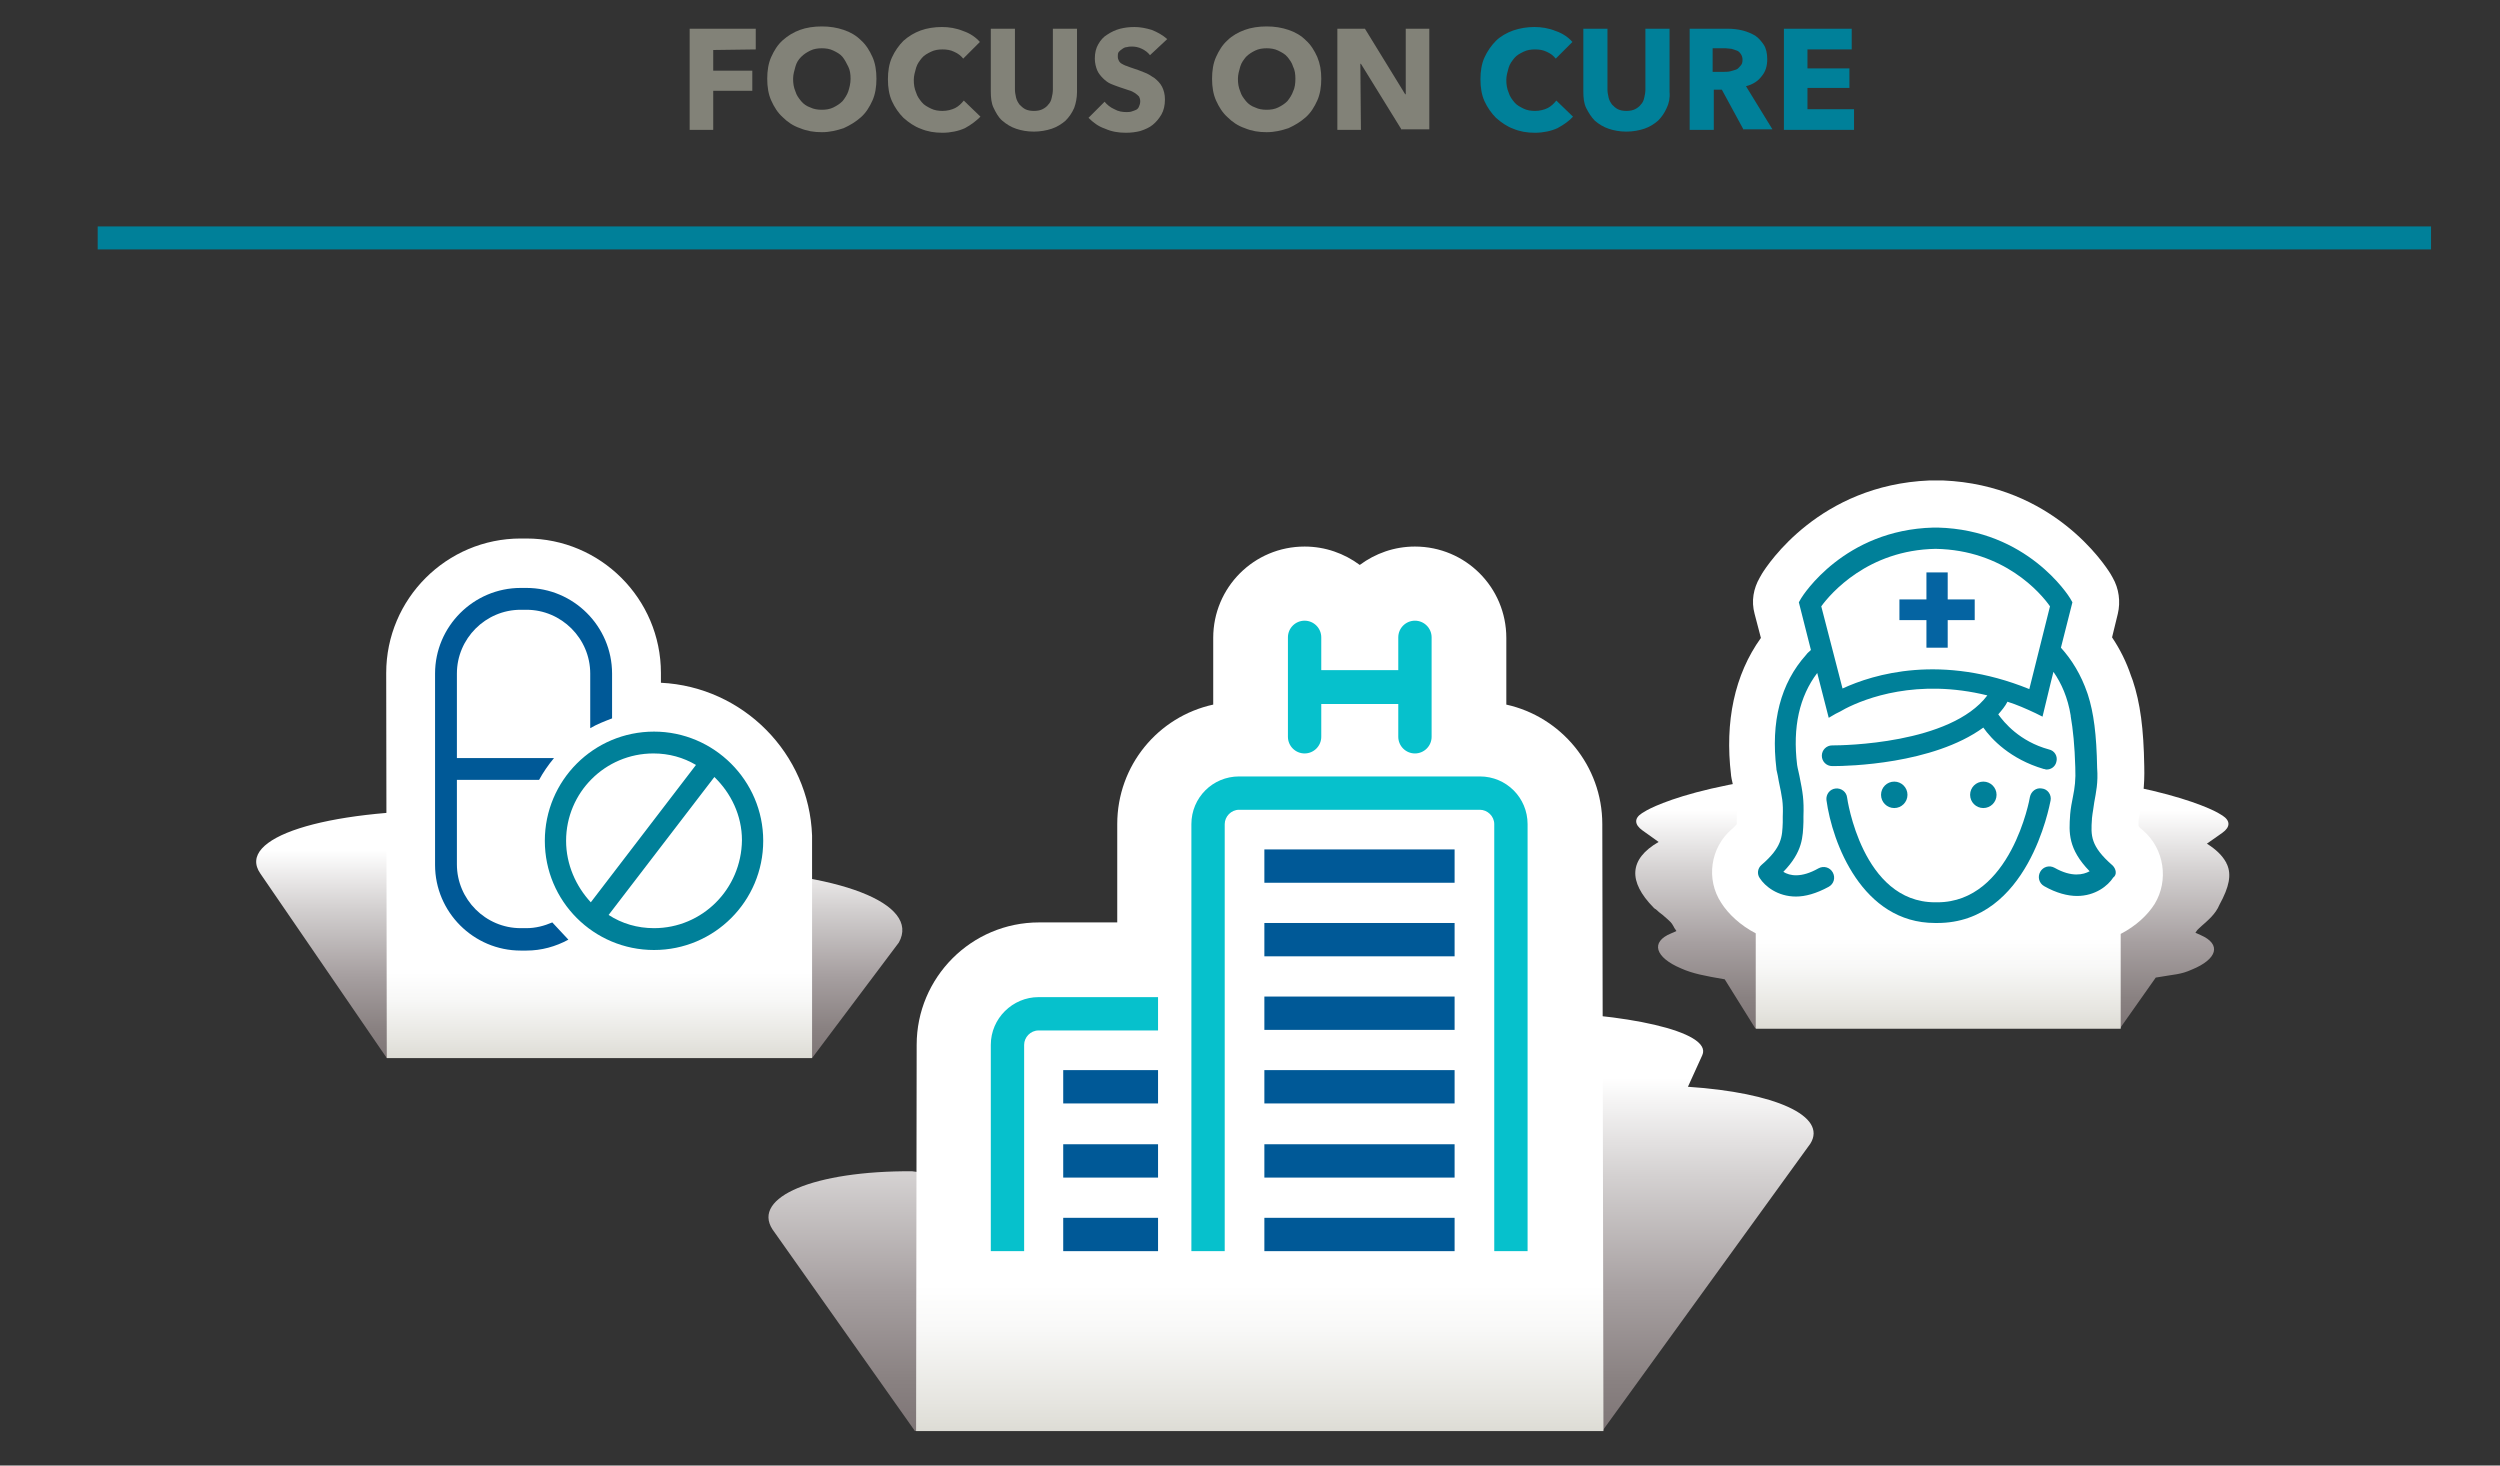
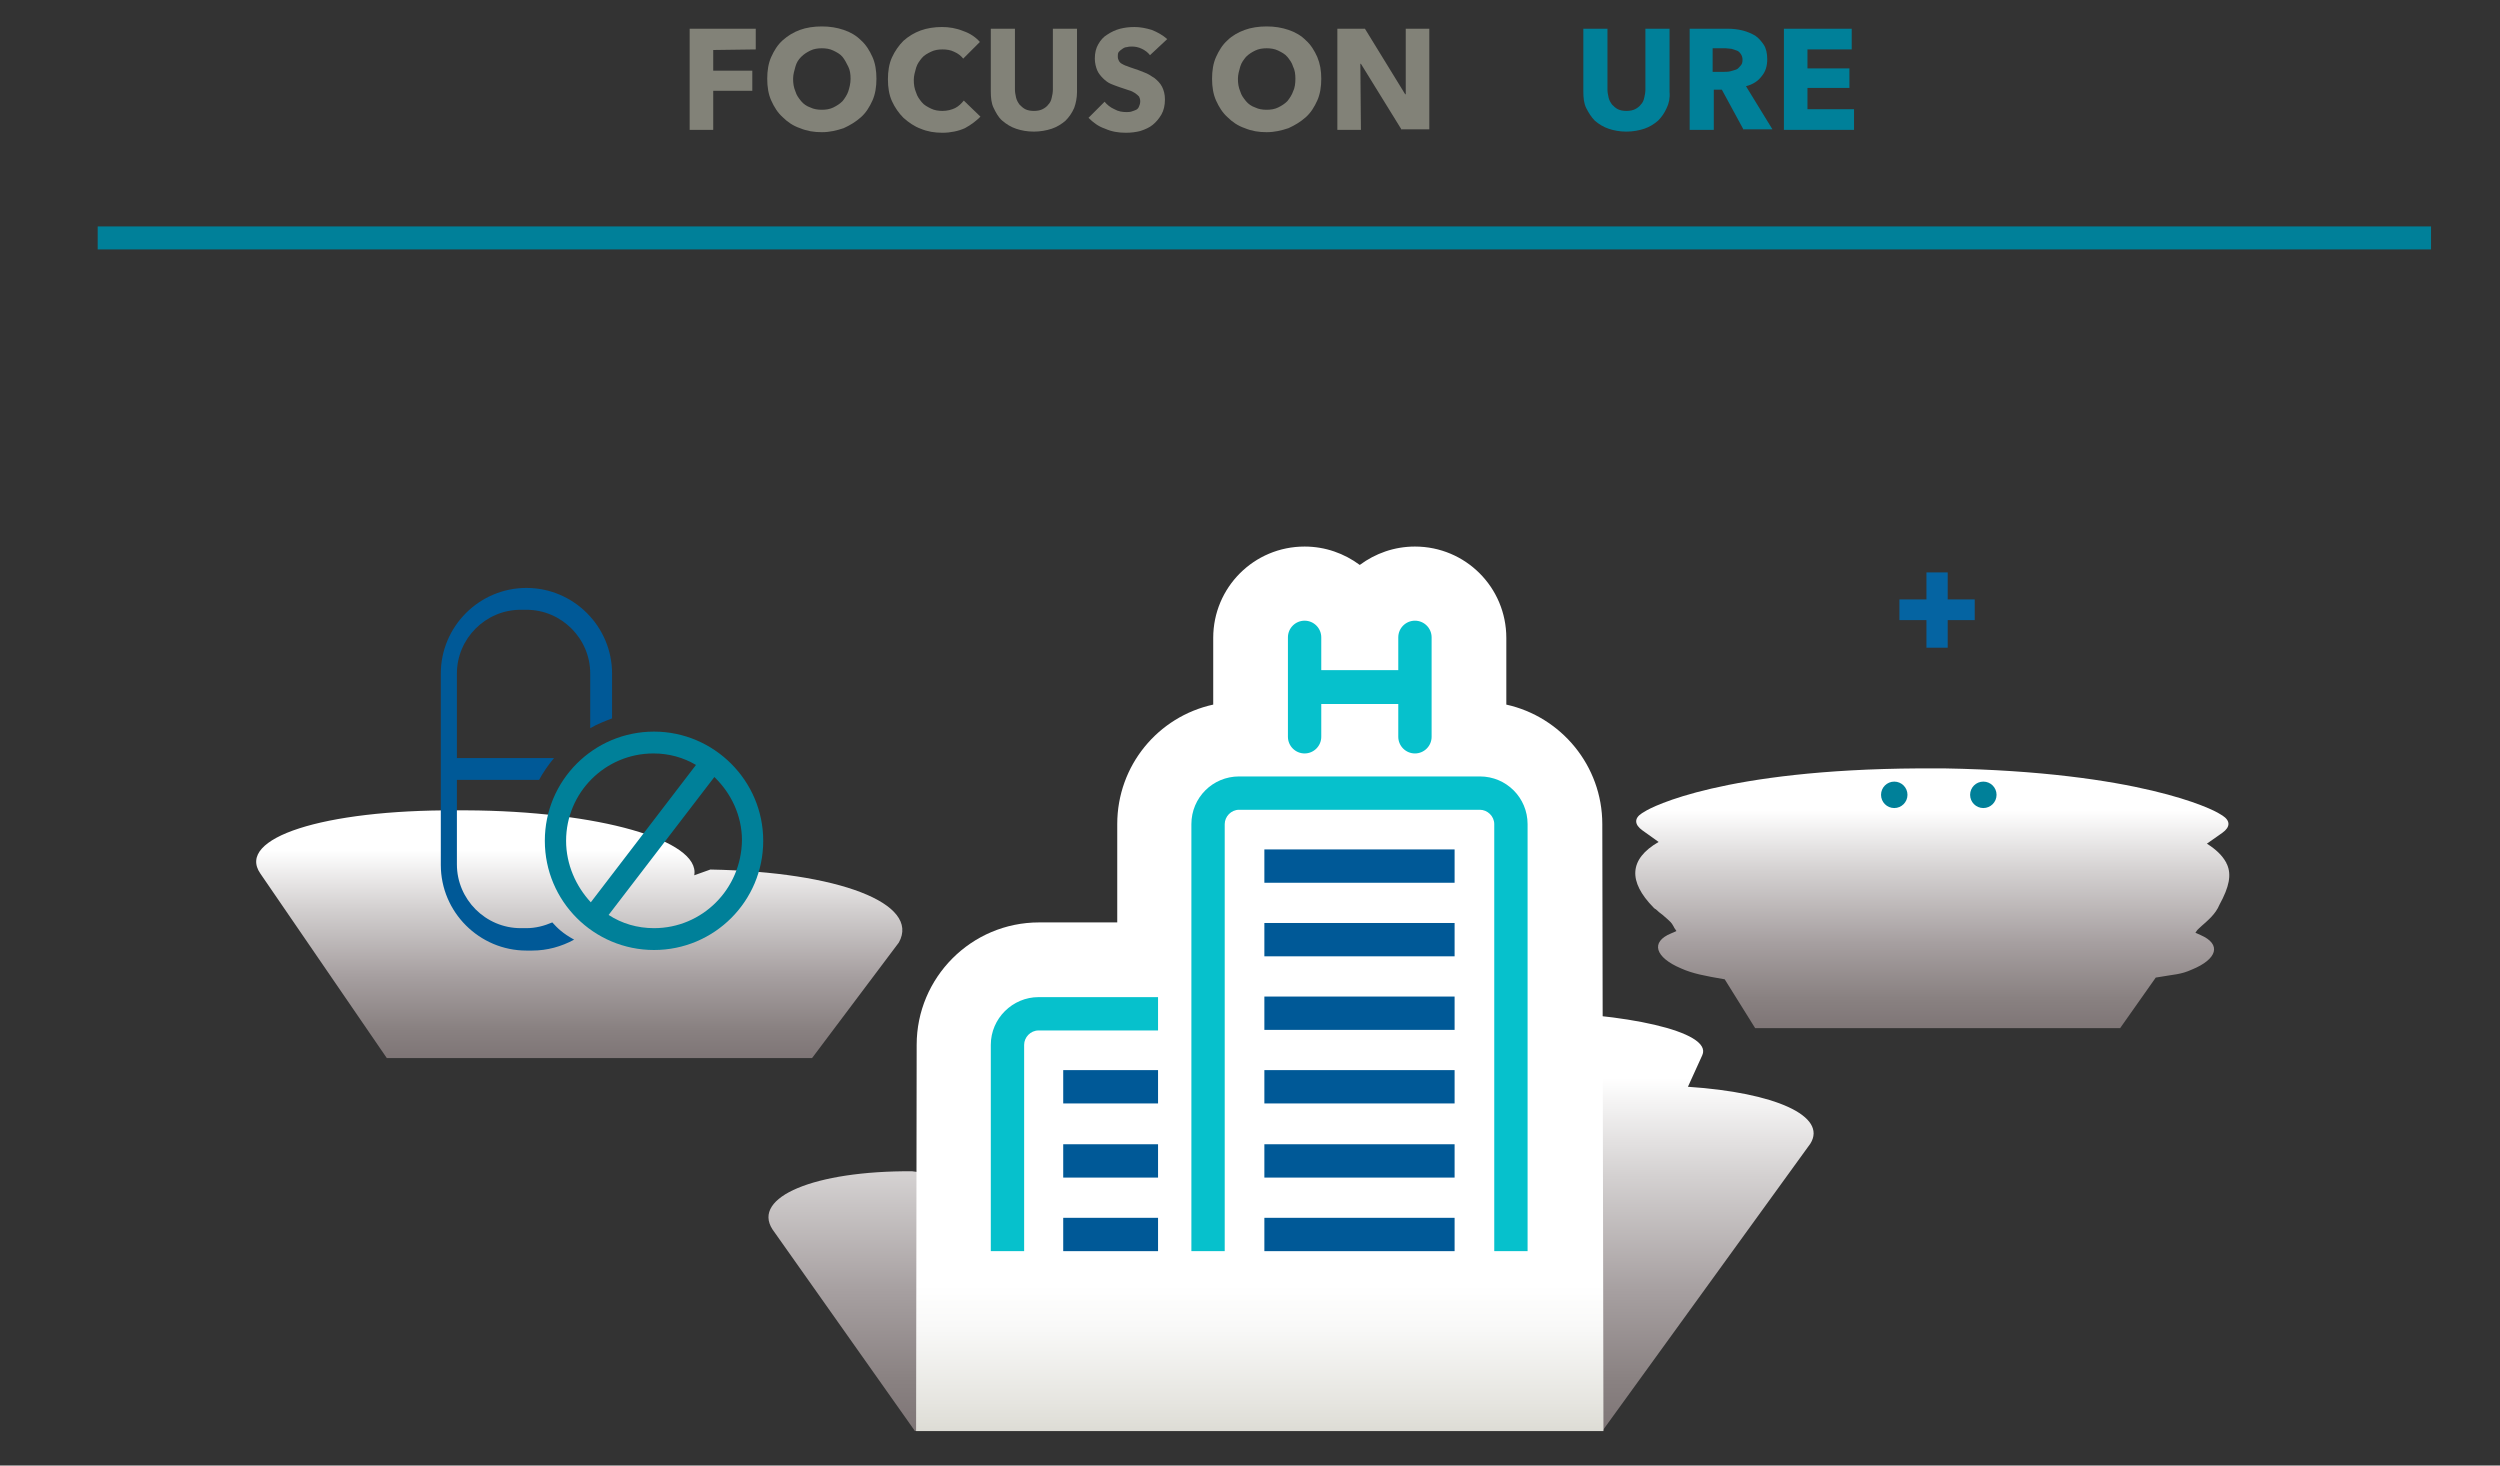
<svg xmlns="http://www.w3.org/2000/svg" version="1.1" id="Layer_1" x="0px" y="0px" viewBox="0 0 435 255" style="enable-background:new 0 0 435 255;" xml:space="preserve">
  <rect x="0" y="0" width="435" height="255" fill="#333333" stroke="none" />
  <style type="text/css">
	.st0{fill:none;stroke:#008099;stroke-width:4;stroke-miterlimit:10;}
	.st1{enable-background:new    ;}
	.st2{fill:#828278;}
	.st3{fill:#008099;}
	.st4{fill:url(#SVGID_1_);}
	.st5{fill:url(#SVGID_2_);}
	.st6{fill:#005997;}
	.st7{fill:url(#SVGID_3_);}
	.st8{fill:url(#SVGID_4_);}
	.st9{fill:#0564A2;}
	.st10{fill:url(#SVGID_5_);}
	.st11{fill:url(#SVGID_6_);}
	.st12{fill:#06C1CC;}
</style>
  <line class="st0" x1="17" y1="41.4" x2="423" y2="41.4" />
  <g class="st1">
    <path class="st2" d="M124.1,8.7v3.6h6.8v3.5h-6.8v6.8H120V5h11.5v3.6L124.1,8.7L124.1,8.7z" />
    <path class="st2" d="M152.5,13.7c0,1.4-0.2,2.7-0.7,3.8s-1.1,2.1-2,2.9s-1.9,1.4-3,1.9c-1.2,0.4-2.4,0.7-3.8,0.7s-2.6-0.2-3.8-0.7   c-1.2-0.4-2.2-1.1-3-1.9c-0.9-0.8-1.5-1.8-2-2.9s-0.7-2.4-0.7-3.8s0.2-2.7,0.7-3.8s1.1-2.1,2-2.9s1.9-1.4,3-1.8s2.4-0.6,3.8-0.6   s2.6,0.2,3.8,0.6s2.2,1,3,1.8c0.9,0.8,1.5,1.8,2,2.9S152.5,12.3,152.5,13.7z M148,13.7c0-0.8-0.1-1.5-0.4-2.1s-0.6-1.2-1-1.7   s-1-0.8-1.6-1.1s-1.3-0.4-2-0.4s-1.4,0.1-2,0.4c-0.6,0.3-1.1,0.6-1.6,1.1s-0.8,1-1,1.7S138,13,138,13.7c0,0.8,0.1,1.5,0.4,2.2   c0.2,0.7,0.6,1.2,1,1.7s1,0.9,1.6,1.1c0.6,0.3,1.3,0.4,2,0.4s1.4-0.1,2-0.4s1.1-0.6,1.6-1.1c0.4-0.5,0.8-1.1,1-1.7   C147.8,15.3,148,14.5,148,13.7z" />
    <path class="st2" d="M167.9,22.3c-1.1,0.5-2.5,0.8-3.9,0.8s-2.6-0.2-3.8-0.7c-1.1-0.4-2.1-1.1-3-1.9c-0.8-0.8-1.5-1.8-2-2.9   s-0.7-2.4-0.7-3.8s0.2-2.7,0.7-3.8s1.2-2.1,2-2.9c0.9-0.8,1.9-1.4,3-1.8s2.4-0.6,3.7-0.6c1.2,0,2.5,0.2,3.7,0.7   c1.2,0.4,2.2,1.1,2.9,1.9l-2.9,2.9c-0.4-0.5-0.9-0.9-1.6-1.2c-0.6-0.3-1.3-0.4-2-0.4s-1.4,0.1-2,0.4s-1.2,0.6-1.6,1.1   c-0.4,0.5-0.8,1-1,1.7s-0.4,1.4-0.4,2.1c0,0.8,0.1,1.5,0.4,2.2c0.2,0.7,0.6,1.2,1,1.7s1,0.8,1.6,1.1c0.6,0.3,1.3,0.4,2,0.4   c0.8,0,1.6-0.2,2.2-0.5c0.6-0.3,1.1-0.8,1.5-1.3l2.9,2.8C169.9,21,169,21.7,167.9,22.3z" />
    <path class="st2" d="M186.9,18.8c-0.4,0.9-0.9,1.6-1.5,2.2c-0.7,0.6-1.5,1.1-2.4,1.4s-2,0.5-3.1,0.5c-1.2,0-2.2-0.2-3.1-0.5   c-0.9-0.3-1.7-0.8-2.4-1.4s-1.1-1.4-1.5-2.2s-0.5-1.8-0.5-2.9V5h4.2v10.6c0,0.5,0.1,0.9,0.2,1.4c0.1,0.4,0.3,0.8,0.6,1.2   c0.3,0.3,0.6,0.6,1,0.8c0.4,0.2,0.9,0.3,1.5,0.3s1.1-0.1,1.5-0.3s0.8-0.5,1-0.8c0.3-0.3,0.5-0.7,0.6-1.2c0.1-0.4,0.2-0.9,0.2-1.4V5   h4.2v11C187.4,17,187.2,18,186.9,18.8z" />
    <path class="st2" d="M200.1,9.6c-0.4-0.5-0.8-0.8-1.4-1.1c-0.6-0.3-1.2-0.4-1.7-0.4c-0.3,0-0.6,0-0.9,0.1c-0.3,0-0.5,0.1-0.8,0.3   c-0.2,0.1-0.4,0.3-0.6,0.5c-0.2,0.2-0.2,0.5-0.2,0.9c0,0.3,0.1,0.5,0.2,0.7c0.1,0.2,0.3,0.4,0.5,0.5s0.5,0.3,0.9,0.4   c0.3,0.1,0.7,0.3,1.1,0.4c0.6,0.2,1.2,0.4,1.9,0.7c0.6,0.2,1.2,0.6,1.8,1c0.5,0.4,1,0.9,1.3,1.5s0.5,1.3,0.5,2.2   c0,1-0.2,1.9-0.6,2.6s-0.9,1.3-1.5,1.8s-1.3,0.8-2.2,1.1c-0.8,0.2-1.6,0.3-2.5,0.3c-1.3,0-2.5-0.2-3.6-0.7   c-1.2-0.4-2.1-1.1-2.9-1.9l2.8-2.8c0.4,0.5,1,1,1.7,1.3c0.7,0.4,1.4,0.5,2.1,0.5c0.3,0,0.6,0,0.9-0.1c0.3-0.1,0.6-0.2,0.8-0.3   c0.2-0.1,0.4-0.3,0.5-0.6c0.1-0.2,0.2-0.5,0.2-0.9c0-0.3-0.1-0.6-0.2-0.8c-0.2-0.2-0.4-0.4-0.7-0.6s-0.7-0.4-1.1-0.5   c-0.5-0.2-1-0.3-1.5-0.5c-0.6-0.2-1.1-0.4-1.6-0.6c-0.5-0.2-1-0.6-1.4-1s-0.8-0.9-1-1.4s-0.4-1.2-0.4-2c0-1,0.2-1.8,0.6-2.5   c0.4-0.7,0.9-1.3,1.6-1.7c0.6-0.4,1.4-0.8,2.2-1s1.6-0.3,2.5-0.3c1,0,2,0.2,3,0.5c1,0.4,1.9,0.9,2.7,1.6L200.1,9.6z" />
    <path class="st2" d="M229.9,13.7c0,1.4-0.2,2.7-0.7,3.8s-1.1,2.1-2,2.9s-1.9,1.4-3,1.9c-1.2,0.4-2.4,0.7-3.8,0.7   c-1.4,0-2.6-0.2-3.8-0.7c-1.2-0.4-2.2-1.1-3-1.9c-0.9-0.8-1.5-1.8-2-2.9s-0.7-2.4-0.7-3.8s0.2-2.7,0.7-3.8s1.1-2.1,2-2.9   c0.8-0.8,1.9-1.4,3-1.8s2.4-0.6,3.8-0.6c1.4,0,2.6,0.2,3.8,0.6s2.2,1,3,1.8c0.9,0.8,1.5,1.8,2,2.9   C229.7,11.1,229.9,12.3,229.9,13.7z M225.4,13.7c0-0.8-0.1-1.5-0.4-2.1c-0.2-0.7-0.6-1.2-1-1.7s-1-0.8-1.6-1.1s-1.3-0.4-2-0.4   s-1.4,0.1-2,0.4c-0.6,0.3-1.1,0.6-1.6,1.1c-0.4,0.5-0.8,1-1,1.7s-0.4,1.4-0.4,2.1c0,0.8,0.1,1.5,0.4,2.2c0.2,0.7,0.6,1.2,1,1.7   s1,0.9,1.6,1.1c0.6,0.3,1.3,0.4,2,0.4s1.4-0.1,2-0.4s1.1-0.6,1.6-1.1c0.4-0.5,0.8-1.1,1-1.7C225.3,15.3,225.4,14.5,225.4,13.7z" />
    <path class="st2" d="M243.9,22.6l-7.1-11.5h-0.1l0.1,11.5h-4.1V5h4.8l7,11.4h0.1l0-11.4h4.1v17.5h-4.8V22.6z" />
  </g>
  <g class="st1">
-     <path class="st3" d="M271,22.3c-1.1,0.5-2.5,0.8-3.9,0.8s-2.6-0.2-3.8-0.7c-1.1-0.4-2.1-1.1-3-1.9c-0.8-0.8-1.5-1.8-2-2.9   s-0.7-2.4-0.7-3.8s0.2-2.7,0.7-3.8s1.2-2.1,2-2.9s1.9-1.4,3-1.8c1.2-0.4,2.4-0.6,3.7-0.6c1.2,0,2.5,0.2,3.7,0.7   c1.2,0.4,2.2,1.1,2.9,1.9l-2.9,2.9c-0.4-0.5-0.9-0.9-1.6-1.2c-0.6-0.3-1.3-0.4-2-0.4s-1.4,0.1-2,0.4s-1.2,0.6-1.6,1.1s-0.8,1-1,1.7   s-0.4,1.4-0.4,2.1c0,0.8,0.1,1.5,0.4,2.2c0.2,0.7,0.6,1.2,1,1.7s1,0.8,1.6,1.1c0.6,0.3,1.3,0.4,2,0.4c0.8,0,1.6-0.2,2.2-0.5   s1.1-0.8,1.5-1.3l2.9,2.8C273.1,21,272.1,21.7,271,22.3z" />
    <path class="st3" d="M290,18.8c-0.4,0.9-0.9,1.6-1.5,2.2c-0.7,0.6-1.5,1.1-2.4,1.4s-2,0.5-3.1,0.5c-1.2,0-2.2-0.2-3.1-0.5   s-1.7-0.8-2.4-1.4c-0.6-0.6-1.1-1.4-1.5-2.2s-0.5-1.8-0.5-2.9V5h4.2v10.6c0,0.5,0.1,0.9,0.2,1.4c0.1,0.4,0.3,0.8,0.6,1.2   c0.3,0.3,0.6,0.6,1,0.8s0.9,0.3,1.5,0.3s1.1-0.1,1.5-0.3s0.8-0.5,1-0.8c0.3-0.3,0.5-0.7,0.6-1.2c0.1-0.4,0.2-0.9,0.2-1.4V5h4.2v11   C290.6,17,290.4,18,290,18.8z" />
    <path class="st3" d="M303.4,22.6l-3.8-7h-1.4v7H294V5h6.7c0.8,0,1.7,0.1,2.5,0.3c0.8,0.2,1.5,0.5,2.2,0.9c0.6,0.4,1.1,1,1.5,1.6   s0.6,1.5,0.6,2.5c0,1.2-0.3,2.2-1,3c-0.6,0.8-1.5,1.4-2.7,1.7l4.6,7.5h-5V22.6z M303.2,10.4c0-0.4-0.1-0.7-0.3-1   c-0.2-0.3-0.4-0.5-0.7-0.6c-0.3-0.1-0.6-0.2-0.9-0.3c-0.3,0-0.7-0.1-1-0.1H298v4.1h2c0.3,0,0.7,0,1.1-0.1s0.7-0.2,1-0.3   s0.5-0.4,0.7-0.6C303.1,11.2,303.2,10.9,303.2,10.4z" />
    <path class="st3" d="M310.4,22.6V5h11.8v3.6h-7.7v3.3h7.3v3.4h-7.3V19h8.1v3.6H310.4z" />
  </g>
  <g>
    <g>
      <linearGradient id="SVGID_1_" gradientUnits="userSpaceOnUse" x1="100.793" y1="-35.9" x2="100.793" y2="-79.001" gradientTransform="matrix(1 0 0 1 0 220)">
        <stop offset="0" style="stop-color:#7E7576" />
        <stop offset="0.118" style="stop-color:#898181" />
        <stop offset="0.33" style="stop-color:#A69FA0" />
        <stop offset="0.609" style="stop-color:#D4D1D1" />
        <stop offset="0.84" style="stop-color:#FFFFFF" />
      </linearGradient>
      <path class="st4" d="M156.4,164c3.8-6.8-10.5-12.3-32.8-12.7l-2.8,1c1.1-6.1-16.7-11.2-39.7-11.3h-1.8c-23-0.1-38.3,4.8-34,11    l22,32.1h74L156.4,164L156.4,164z" />
    </g>
  </g>
  <linearGradient id="SVGID_2_" gradientUnits="userSpaceOnUse" x1="104.25" y1="-35.9" x2="104.25" y2="-126.3" gradientTransform="matrix(1 0 0 1 0 220)">
    <stop offset="0" style="stop-color:#DDDCD5" />
    <stop offset="3.252306e-02" style="stop-color:#E6E5E0" />
    <stop offset="0.114" style="stop-color:#F8F8F7" />
    <stop offset="0.165" style="stop-color:#FFFFFF" />
  </linearGradient>
-   <path class="st5" d="M141.3,145.4c-0.5-14.3-12-25.9-26.3-26.6v-1.7c0-12.9-10.5-23.4-23.4-23.4h-1c-12.9,0-23.4,10.5-23.4,23.4  l0.1,67h74L141.3,145.4L141.3,145.4z" />
  <g>
-     <path class="st6" d="M96.1,160.5c-1.4,0.6-2.9,1-4.5,1h-1c-6.1,0-11.1-5-11.1-11.1v-14.7h14.3c0.7-1.3,1.6-2.6,2.6-3.8H79.5v-14.7   c0-6.1,5-11.1,11.1-11.1h1c6.1,0,11.1,5,11.1,11.1v9.5c1.2-0.7,2.5-1.2,3.8-1.7v-7.8c0-8.2-6.7-14.9-14.9-14.9h-1   c-8.2,0-14.9,6.7-14.9,14.9v33.3c0,8.2,6.7,14.9,14.9,14.9h1c2.6,0,5.1-0.7,7.3-1.9C97.9,162.4,97,161.5,96.1,160.5z" />
+     <path class="st6" d="M96.1,160.5c-1.4,0.6-2.9,1-4.5,1h-1c-6.1,0-11.1-5-11.1-11.1v-14.7h14.3c0.7-1.3,1.6-2.6,2.6-3.8H79.5v-14.7   c0-6.1,5-11.1,11.1-11.1h1c6.1,0,11.1,5,11.1,11.1v9.5c1.2-0.7,2.5-1.2,3.8-1.7v-7.8c0-8.2-6.7-14.9-14.9-14.9c-8.2,0-14.9,6.7-14.9,14.9v33.3c0,8.2,6.7,14.9,14.9,14.9h1c2.6,0,5.1-0.7,7.3-1.9C97.9,162.4,97,161.5,96.1,160.5z" />
    <path class="st3" d="M113.8,127.3c-10.5,0-19,8.5-19,19s8.5,19,19,19s19-8.5,19-19S124.2,127.3,113.8,127.3z M98.5,146.3   c0-8.4,6.8-15.2,15.2-15.2c2.7,0,5.2,0.7,7.4,2L102.8,157C100.2,154.2,98.5,150.4,98.5,146.3z M113.8,161.5c-2.9,0-5.6-0.8-7.9-2.3   l18.4-24c2.9,2.8,4.8,6.7,4.8,11C129,154.7,122.2,161.5,113.8,161.5z" />
  </g>
  <g>
    <g>
      <linearGradient id="SVGID_3_" gradientUnits="userSpaceOnUse" x1="336.218" y1="-40.959" x2="336.218" y2="-86.206" gradientTransform="matrix(1 0 0 1 0 220)">
        <stop offset="0" style="stop-color:#7E7576" />
        <stop offset="0.118" style="stop-color:#898181" />
        <stop offset="0.33" style="stop-color:#A69FA0" />
        <stop offset="0.609" style="stop-color:#D4D1D1" />
        <stop offset="0.84" style="stop-color:#FFFFFF" />
      </linearGradient>
      <path class="st7" d="M382.9,162.7c-0.4-0.2-0.7-0.3-0.9-0.4c0.1-0.1,0.2-0.3,0.2-0.3c0.2-0.3,0.5-0.5,0.9-0.9c1-0.9,2.4-2,3.1-3.7    c1.7-3.1,2.1-5.2,1.3-7c-0.1-0.1-0.1-0.3-0.2-0.4c-0.6-1.1-1.7-2.2-3.3-3.2l2.7-1.9c1.4-1,1.4-2.1,0-3l-0.5-0.3    c-1.2-0.8-14-7.3-47.9-7.9c-0.5,0-1,0-1.5,0c-0.2,0-0.5,0-0.7,0s-0.5,0-0.7,0c-0.5,0-1,0-1.5,0c-34,0.2-46.5,6.7-47.7,7.5    l-0.5,0.3c-1.4,0.9-1.3,2,0.1,3l2.8,2c-5.2,3-5.3,6.9-0.9,11.4c0.1,0.1,0.3,0.3,0.4,0.3c0.4,0.4,0.8,0.7,1.2,1    c1.5,1.3,1.5,1.3,1.9,2c0.1,0.2,0.2,0.4,0.3,0.5c0.1,0.1,0.1,0.2,0.2,0.3c-0.2,0.1-0.4,0.2-0.9,0.4c-3.7,1.5-2.8,4.2,1.7,6.1    c2,0.9,4.1,1.3,7.6,1.9l5.3,8.5h63.5l6.2-8.8c3.4-0.6,4.3-0.5,6.3-1.4C385.8,166.9,386.6,164.3,382.9,162.7z" />
    </g>
  </g>
  <linearGradient id="SVGID_4_" gradientUnits="userSpaceOnUse" x1="337.122" y1="-41" x2="337.122" y2="-136.244" gradientTransform="matrix(1 0 0 1 0 220)">
    <stop offset="0" style="stop-color:#DDDCD5" />
    <stop offset="3.252306e-02" style="stop-color:#E6E5E0" />
    <stop offset="0.114" style="stop-color:#F8F8F7" />
    <stop offset="0.165" style="stop-color:#FFFFFF" />
  </linearGradient>
-   <path class="st8" d="M372.9,144.5c-0.4-0.3-0.7-0.6-0.8-0.8c0-0.2,0-0.7,0-0.7c0-0.6,0.2-1.1,0.3-1.9c0.4-1.8,0.8-4.3,0.7-7.8  c-0.1-6.5-0.7-11-2-14.9c-0.1-0.3-0.2-0.5-0.3-0.8c-0.8-2.4-1.9-4.6-3.3-6.7l1-4.1c0.5-2.1,0.2-4.4-0.9-6.3l-0.4-0.7  c-1-1.6-10-15.4-29.1-16.2c-0.3,0-0.6,0-0.8,0c-0.1,0-0.3,0-0.4,0s-0.3,0-0.4,0c-0.3,0-0.6,0-0.8,0c-19.1,0.8-28.1,14.6-29.1,16.2  l-0.4,0.7c-1.1,1.9-1.5,4.1-0.9,6.3l1.1,4.2c-4.6,6.4-6.3,14.6-5.2,23.8c0,0.3,0.1,0.5,0.1,0.7c0.2,0.8,0.3,1.4,0.4,2  c0.6,2.6,0.6,2.6,0.5,4.1c0,0.4,0,0.8,0,1.1c0,0.2,0,0.5,0,0.7c-0.2,0.2-0.4,0.5-0.9,0.9c-3.7,3.2-4.5,8.7-1.8,12.8  c1.2,1.9,3.3,3.9,6,5.3V179H369v-16.5c2.7-1.4,4.7-3.3,5.9-5.2C377.4,153.2,376.6,147.7,372.9,144.5z" />
  <g>
    <g>
      <g>
        <circle class="st3" cx="329.6" cy="138.3" r="2.3" />
        <circle class="st3" cx="345.1" cy="138.3" r="2.3" />
-         <path class="st3" d="M367.6,150.6c-3.9-3.4-3.8-5.2-3.6-8.1v-0.1c0.1-1,0.3-1.9,0.4-2.8c0.3-1.7,0.7-3.4,0.5-6     c-0.1-5.8-0.6-9.6-1.6-12.7c0-0.1-0.1-0.2-0.1-0.3c-1.1-3.2-2.7-5.8-4.6-7.9l2-7.9l-0.4-0.7c-0.3-0.5-7.5-11.9-23-12.3l0,0     c-0.1,0-0.3,0-0.4,0s-0.3,0-0.4,0l0,0c-15.5,0.4-22.7,11.8-23,12.3l-0.4,0.7l2.1,8.3c-0.3,0.3-0.6,0.5-0.8,0.8     c-4.5,5-6.2,11.7-5.2,19.9v0.1c0.2,0.8,0.3,1.4,0.4,2c0.6,2.9,0.8,3.7,0.7,6.2c0,0.3,0,0.7,0,1c-0.1,2.5-0.1,4.3-3.7,7.4     c-0.7,0.6-0.8,1.6-0.3,2.3c0.9,1.4,3.1,3.2,6.3,3.2c1.6,0,3.5-0.5,5.7-1.7c0.9-0.5,1.2-1.6,0.7-2.5s-1.6-1.2-2.5-0.7     c-3,1.7-5,1.3-6.1,0.6c3.4-3.5,3.4-6.1,3.5-8.7c0-0.3,0-0.6,0-0.9c0.1-3-0.1-4.1-0.7-7.1c-0.1-0.6-0.3-1.2-0.4-1.9     c-0.8-6.6,0.4-11.9,3.5-16l1,3.9l1,3.9c0,0,0.5-0.3,1.2-0.7l0.8-0.4c0.3-0.2,0.6-0.3,0.9-0.5c3.5-1.8,12.5-5.3,24.7-2.3     c-6.4,8.5-25.3,8.7-26.9,8.7c-0.1,0-0.1,0-0.1,0c-1,0-1.8,0.8-1.8,1.8s0.8,1.8,1.8,1.8c0,0,0.1,0,0.3,0c2.3,0,17.2-0.3,26-6.7     c1.4,2,4.7,5.5,10.5,7.2c0.2,0,0.3,0.1,0.5,0.1c0.8,0,1.5-0.5,1.7-1.3c0.3-1-0.3-2-1.3-2.2c-5.1-1.4-7.8-4.7-8.8-6.1     c0.6-0.7,1.2-1.4,1.6-2.2c1.6,0.5,3.2,1.2,4.9,2l1.2,0.6l1.4-5.8l0.5-2c1.4,2,2.5,4.5,3,7.6v0.1c0.4,2.3,0.7,5.2,0.8,8.9     c0.1,2.2-0.1,3.6-0.4,5.1c-0.2,1-0.4,2-0.5,3.2v0.1c-0.2,2.9-0.4,5.8,3.4,9.7c-1.1,0.6-3.1,1.1-6.1-0.6c-0.9-0.5-2-0.2-2.5,0.7     s-0.2,2,0.7,2.5c2.1,1.2,4.1,1.7,5.7,1.7c3.2,0,5.4-1.8,6.3-3.2C368.4,152.2,368.2,151.2,367.6,150.6z M353.1,119.9     c-15.3-6.2-27.1-2.6-32.5-0.1l-3.7-14.3c1.6-2.2,8.1-9.8,19.9-10c11.9,0.2,18.3,7.7,19.9,10L353.1,119.9z" />
-         <path class="st3" d="M355.3,137.2c-1-0.2-1.9,0.5-2.1,1.5c0,0.2-3.3,18.3-16.1,18.3c-0.1,0-0.1,0-0.2,0s-0.1,0-0.2,0     c-12.7,0-15.3-18.1-15.3-18.2c-0.1-1-1-1.7-2-1.6c-1,0.1-1.7,1-1.6,2c1,7.4,6.2,21.4,18.9,21.4c0.1,0,0.1,0,0.2,0s0.1,0,0.2,0     c15.8,0,19.5-20.4,19.7-21.3C357,138.3,356.3,137.3,355.3,137.2z" />
      </g>
      <polygon class="st9" points="343.6,104.3 338.9,104.3 338.9,99.6 335.2,99.6 335.2,104.3 330.5,104.3 330.5,107.9 335.2,107.9     335.2,112.7 338.9,112.7 338.9,107.9 343.6,107.9   " />
    </g>
  </g>
  <g>
    <g>
      <linearGradient id="SVGID_5_" gradientUnits="userSpaceOnUse" x1="224.641" y1="29" x2="224.641" y2="-44.102" gradientTransform="matrix(1 0 0 1 0 220)">
        <stop offset="0" style="stop-color:#7E7576" />
        <stop offset="0.118" style="stop-color:#898181" />
        <stop offset="0.33" style="stop-color:#A69FA0" />
        <stop offset="0.609" style="stop-color:#D4D1D1" />
        <stop offset="0.84" style="stop-color:#FFFFFF" />
      </linearGradient>
      <path class="st10" d="M315,199c3-4.8-6.1-8.9-21.3-9.9l2.5-5.5c1.9-4.2-14.1-7.4-29.8-7.5c-6.4,0-12.5,0.5-17.4,1.4    c-4.6-1-10.4-1.6-16.9-1.6c-15.7-0.1-28.1,3.3-27.7,7.4l0.5,5.5c-15.5,0.9-26.1,4.9-24.7,9.8l2.3,8.2l-23.8-3    c-17-0.1-27.9,4.5-24.3,10.1l24.8,35.1h119.6L315,199z" />
    </g>
  </g>
  <linearGradient id="SVGID_6_" gradientUnits="userSpaceOnUse" x1="219.2" y1="29" x2="219.2" y2="-124.9" gradientTransform="matrix(1 0 0 1 0 220)">
    <stop offset="0" style="stop-color:#DDDCD5" />
    <stop offset="3.252306e-02" style="stop-color:#E6E5E0" />
    <stop offset="0.114" style="stop-color:#F8F8F7" />
    <stop offset="0.165" style="stop-color:#FFFFFF" />
  </linearGradient>
  <path class="st11" d="M278.8,143.4c0-10.2-7.2-18.7-16.7-20.8V111c0-8.8-7.1-15.9-15.9-15.9c-3.6,0-6.9,1.2-9.6,3.2  c-2.7-2-6-3.2-9.6-3.2c-8.8,0-15.9,7.1-15.9,15.9v11.6c-9.6,2.1-16.7,10.6-16.7,20.8v17.1h-13.6c-11.8,0-21.3,9.6-21.3,21.3  l-0.1,67.2H279L278.8,143.4z" />
  <g>
    <path class="st12" d="M227,131.1c1.6,0,2.9-1.3,2.9-2.9v-5.7h13.4v5.7c0,1.6,1.3,2.9,2.9,2.9c1.6,0,2.9-1.3,2.9-2.9v-17.3   c0-1.6-1.3-2.9-2.9-2.9c-1.6,0-2.9,1.3-2.9,2.9v5.7h-13.4v-5.7c0-1.6-1.3-2.9-2.9-2.9c-1.6,0-2.9,1.3-2.9,2.9v17.3   C224.1,129.8,225.4,131.1,227,131.1z" />
    <rect x="220" y="147.8" class="st6" width="33.1" height="5.8" />
    <rect x="220" y="160.6" class="st6" width="33.1" height="5.8" />
    <rect x="220" y="173.4" class="st6" width="33.1" height="5.8" />
    <rect x="220" y="186.2" class="st6" width="33.1" height="5.8" />
    <rect x="220" y="199.1" class="st6" width="33.1" height="5.8" />
    <rect x="220" y="211.9" class="st6" width="33.1" height="5.8" />
    <path class="st12" d="M257.5,135.1h-41.9c-4.6,0-8.3,3.7-8.3,8.3v74.3l0,0h5.6h0.2v-74.3c0-1.3,1.1-2.5,2.5-2.5h41.9   c1.3,0,2.5,1.1,2.5,2.5v74.3h5.8v-74.3C265.8,138.8,262.1,135.1,257.5,135.1z" />
    <path class="st12" d="M172.4,181.8v35.9h5.8v-35.9c0-1.3,1.1-2.5,2.5-2.5h20.8v-5.8h-20.8C176.2,173.5,172.4,177.2,172.4,181.8z" />
    <rect x="185" y="186.2" class="st6" width="16.5" height="5.8" />
    <rect x="185" y="199.1" class="st6" width="16.5" height="5.8" />
    <polygon class="st6" points="185,217.7 185,217.7 201.5,217.7 201.5,217.7 201.5,211.9 185,211.9  " />
  </g>
</svg>